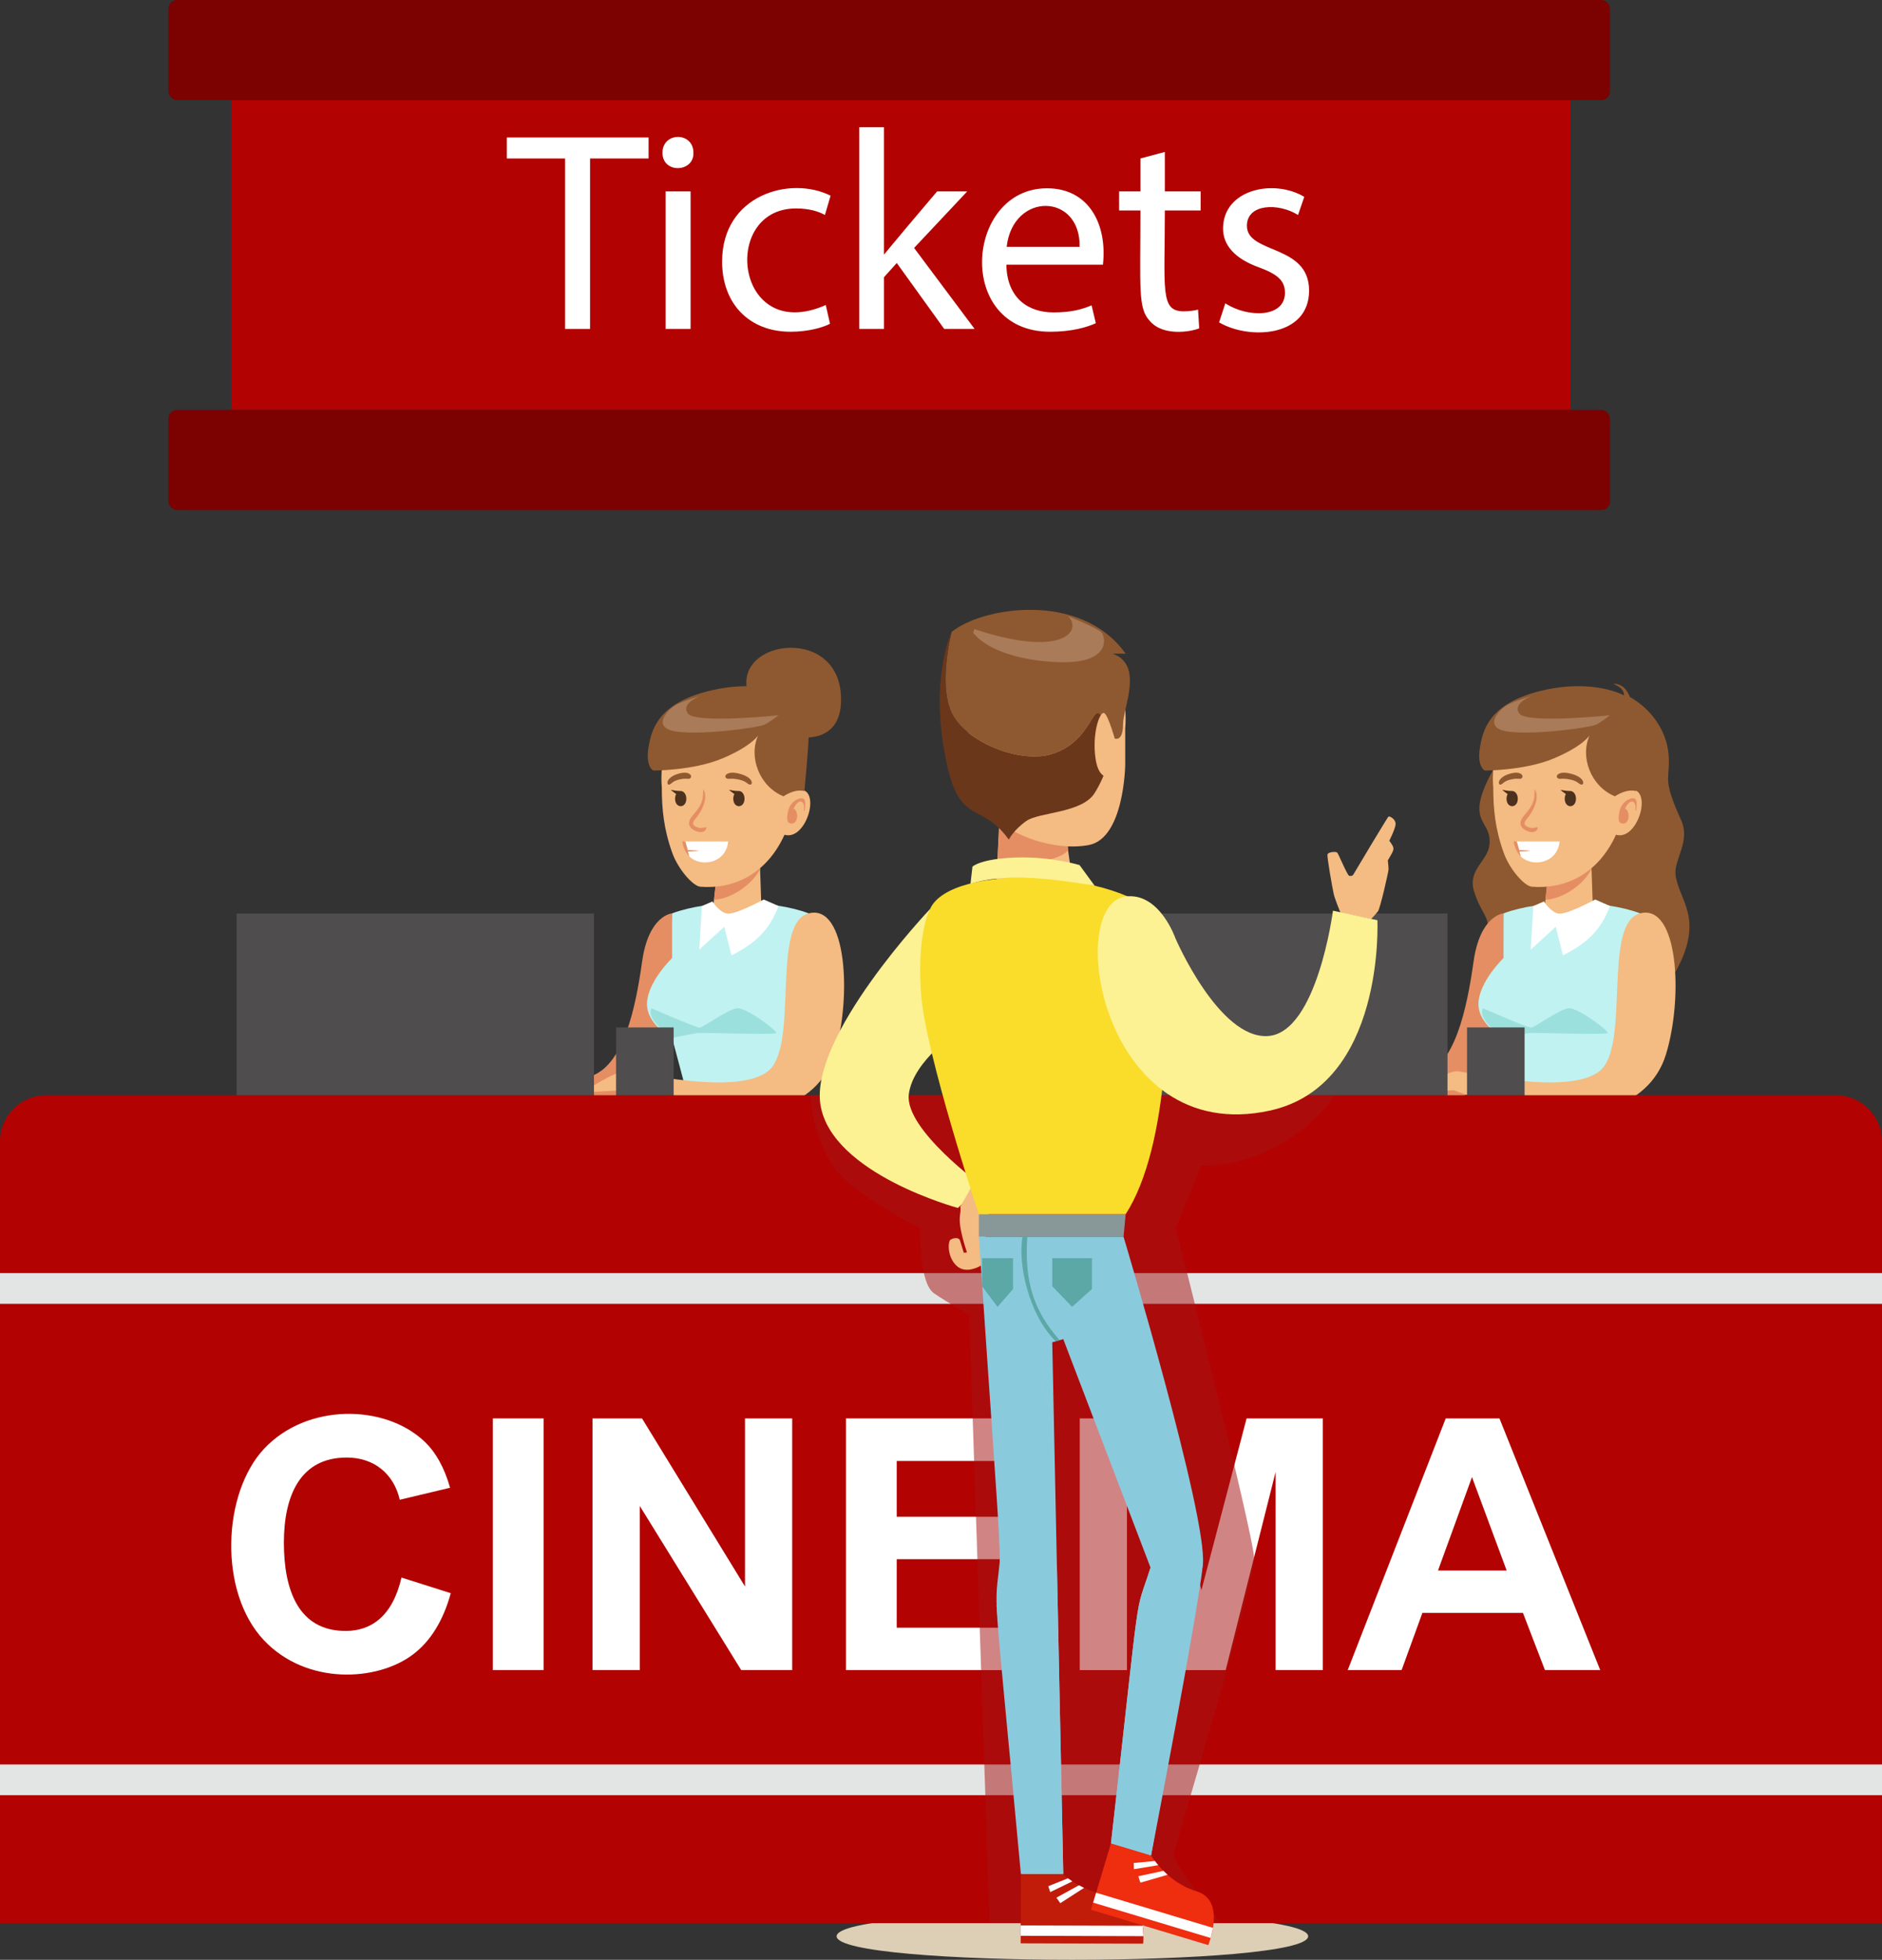
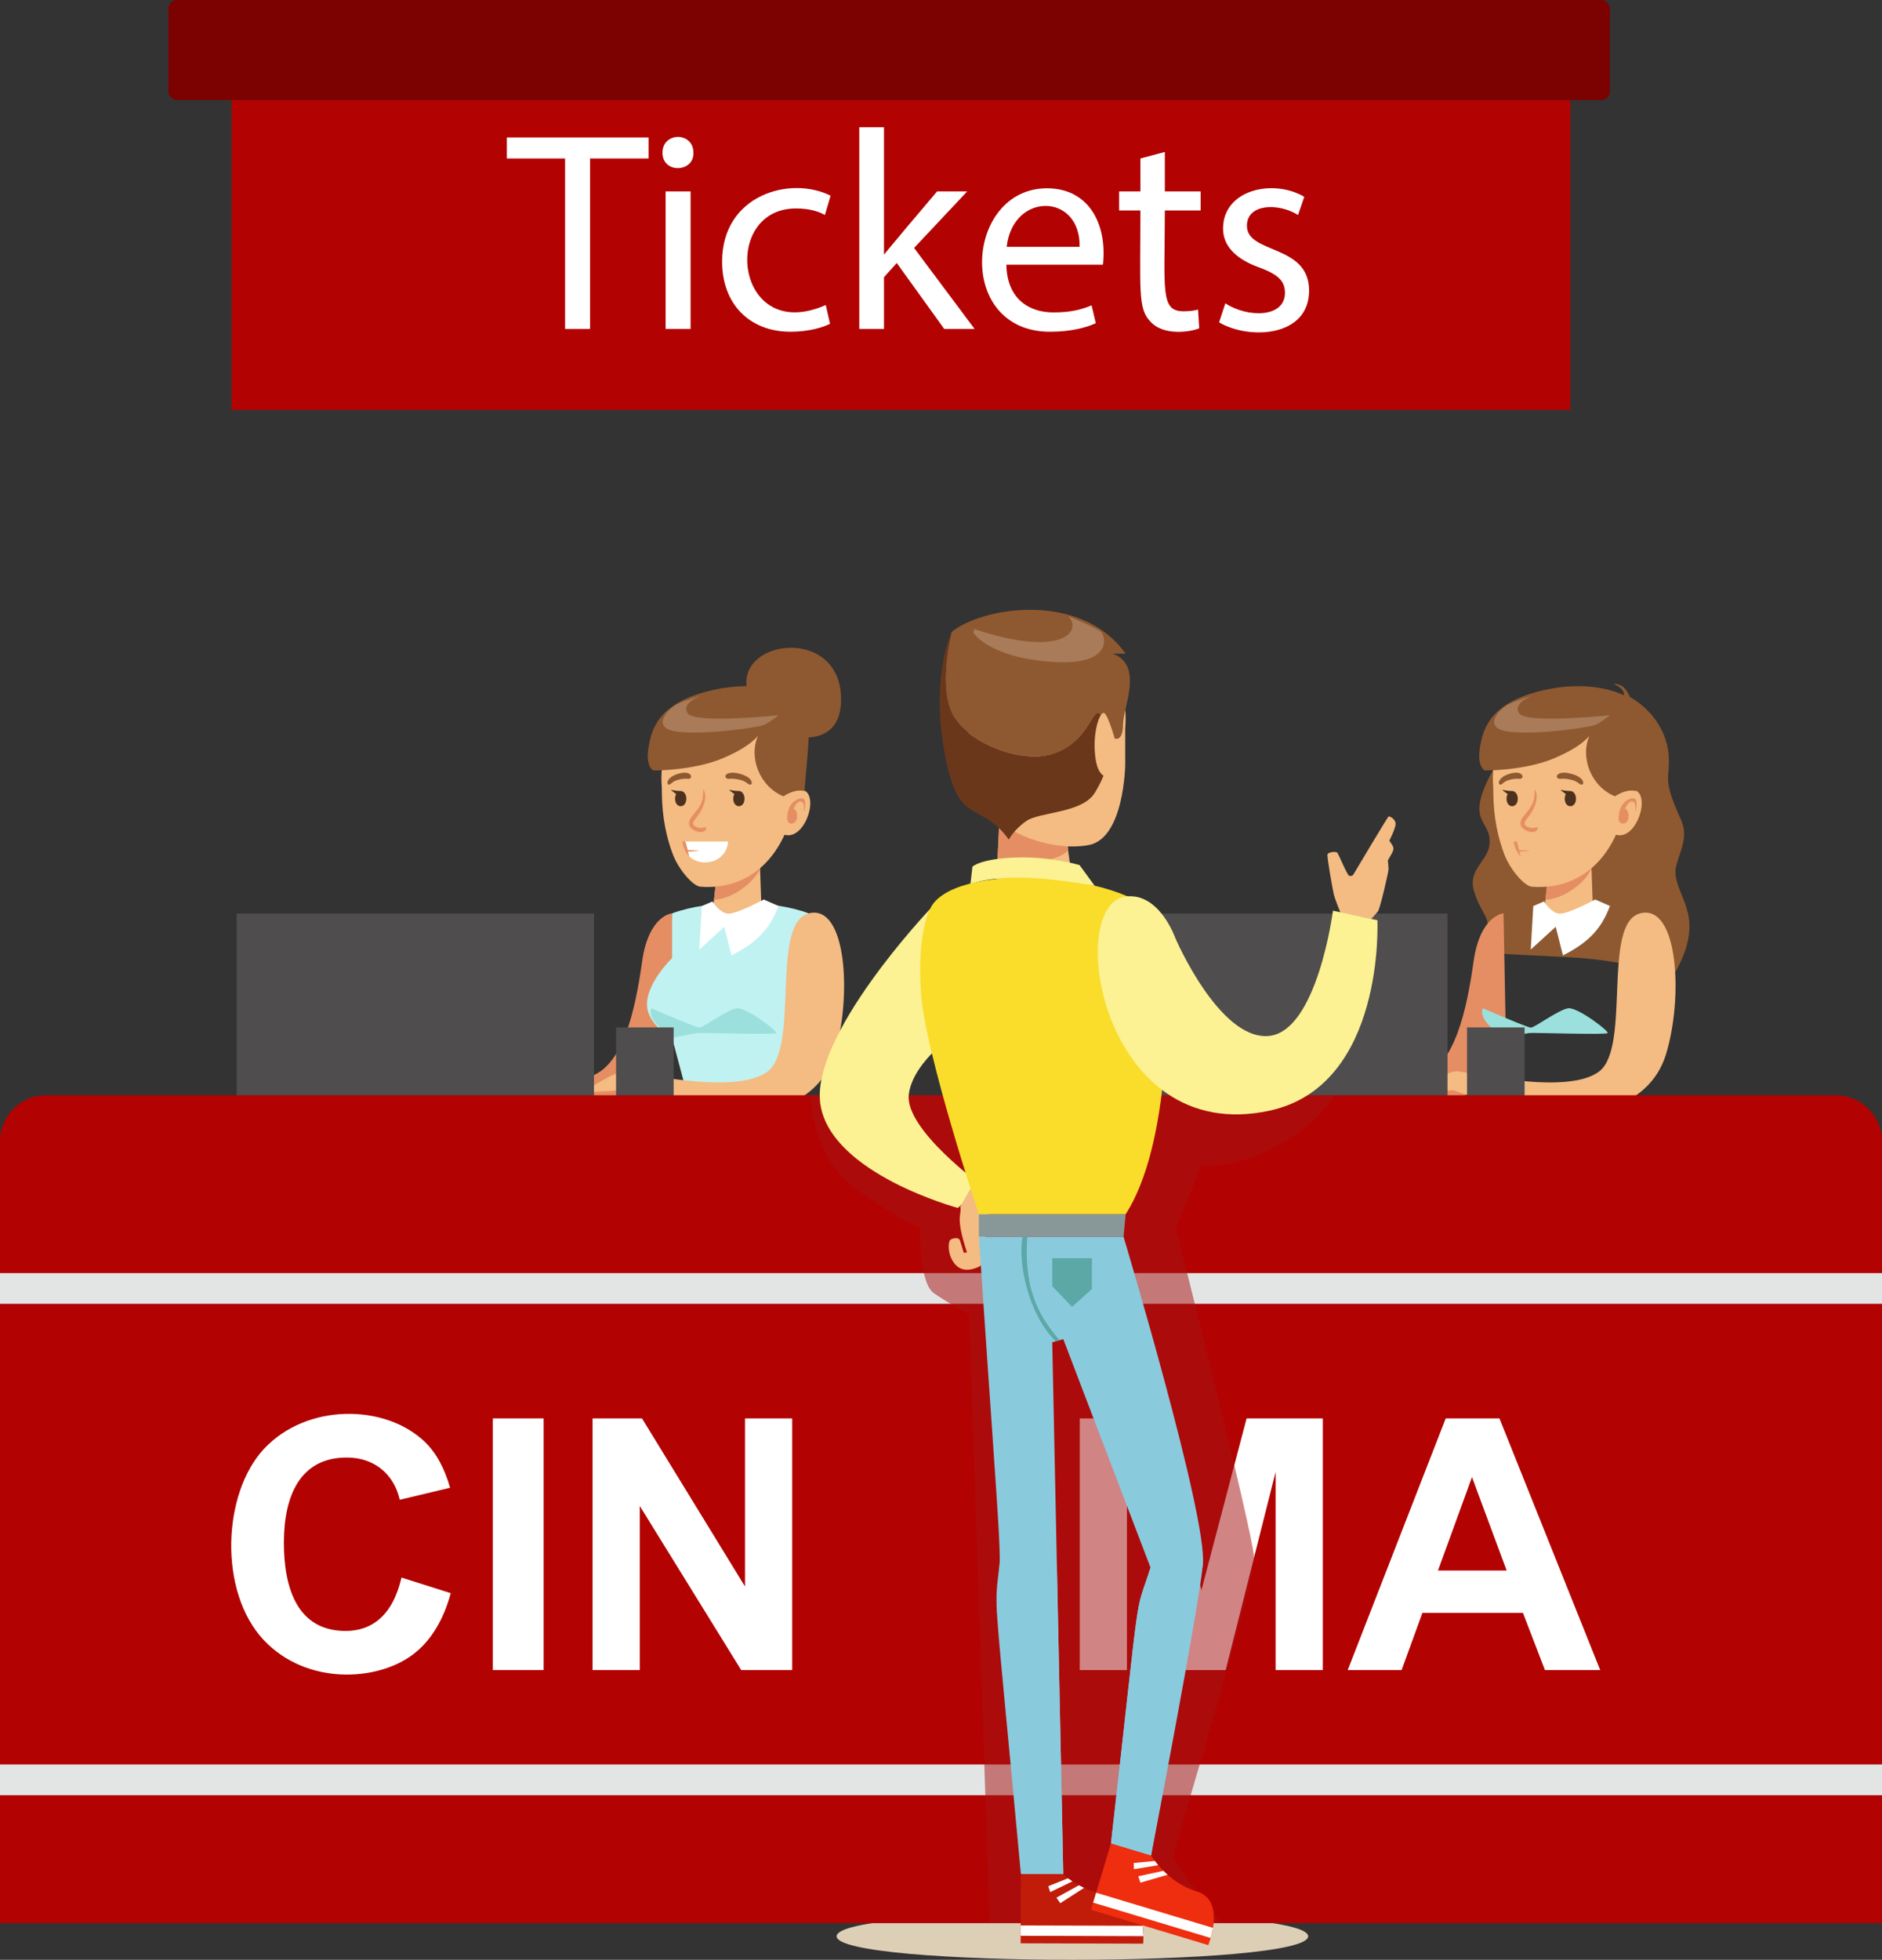
<svg xmlns="http://www.w3.org/2000/svg" viewBox="0 0 2650.88 2759.79">
  <rect x="0" y="0" width="2650.88" height="2759.79" fill="#333333" stroke="none" />
  <defs>
    <style>.cls-1{fill:#e3e5e5;}.cls-2{fill:#fff;}.cls-3{fill:#c0f2f1;}.cls-4{fill:#f4bb82;}.cls-5{fill:#8acadd;}.cls-6{fill:#6b371b;}.cls-7{fill:#4c311e;}.cls-8{fill:#c11b0a;}.cls-9{fill:#ef2d0f;}.cls-10{isolation:isolate;}.cls-11{fill:#b20202;}.cls-12{fill:#4f4d4d;}.cls-13{fill:#a81414;mix-blend-mode:multiply;opacity:.52;}.cls-14{fill:#5ba8a7;}.cls-15{fill:#ffe7d7;opacity:.24;}.cls-16{fill:#fcf193;}.cls-17{fill:#e58e63;}.cls-18{fill:#f9dd2a;}.cls-19{fill:#9be0dc;}.cls-20{fill:#8e5930;}.cls-21{fill:#ddceb6;}.cls-22{fill:#889899;}.cls-23{fill:#7c0101;}</style>
  </defs>
  <g class="cls-10">
    <g id="_ëîé_1">
      <g>
        <path class="cls-21" d="m1178.41,2726.69c0,44.14,664.18,44.14,664.18,0s-664.18-44.14-664.18,0Z" />
        <g>
          <path class="cls-17" d="m946.65,1286.22s-32.95,2.12-42.2,67.82-26.31,148.95-74.82,162.31c-48.51,13.36-115.31,8.22-115.31,8.22l13.36,28.78s112.47,13.36,159.52-8.22c47.05-21.58,62.23-111.67,62.23-111.67l-2.79-147.23Z" />
          <path class="cls-3" d="m946.65,1286.22c51.88-19.45,140.6-19.67,192.4,0,0,0,5.55,124.16,2.84,131.76-2.71,7.6-44.75,161.54-44.75,161.54h-119.04l-31.45-118.04s-36.48-18.58-35.31-48.99c1.17-30.41,35.31-63.35,35.31-63.35v-62.93Z" />
          <path class="cls-19" d="m917.68,1419.88s62.5,27.24,67.57,27.24,39.29-25.34,52.37-27.24c13.09-1.9,57.43,31.88,55.74,34.84-1.69,2.96-104.31-.84-110.65,0-6.33.84-36.06,6.76-36.06,6.76-12.43-9.08-35.98-27.88-28.98-41.6Z" />
          <path class="cls-4" d="m821.26,1538.36s44.82-30.8,60.24-29.78c15.42,1.03,155.74,34.86,200.22-.03,44.48-34.89,3.48-208.32,57.33-222.34,53.85-14.01,61,118.56,36.35,198.72-24.64,80.16-121.55,92.56-178.86,83.28-57.31-9.28-120.18-32.92-120.18-32.92l-55.1,3.06Z" />
          <g>
            <path class="cls-4" d="m1010.63,1221.13l-6.63,62.05c6.82,27.77,51.5,28.55,68.71,1.39l-2.79-80.57-59.29,17.13Z" />
            <path class="cls-17" d="m1005.71,1267.11c24.59-1.29,54.69-21.98,64.88-43.61l-.03-9.33-62.53,31.26-2.32,21.68Z" />
            <path class="cls-4" d="m932.17,1108.07c0,31.13,2.62,59.08,14.79,93.04,8.25,23.03,29.05,46.74,39.57,47.58,46.94,3.71,93.04-17.48,118.5-73.16,33.55,9.91,56.24-79.17,10.8-61.28-10.19,4.01-12.35,7.1-12.35,7.1,0,0,17.9-62.36,8.03-93.84-9.88-31.49-75.78-58.5-131.97-28.86-56.18,29.63-47.39,109.43-47.39,109.43Z" />
            <path class="cls-17" d="m1133.29,1141.71s2.62-13.74-1.23-16.67c-3.86-2.93-18.68,1.54-22.23,18.21-3.55,16.67,2.78,16.82,6.64,16.36,3.86-.46,7.56-6.33,6.02-13.74-1.54-7.41-4.78-6.64-4.78-6.64,6.71-15.89,16.91-12.99,14.51,2.73l1.08-.26Z" />
            <path class="cls-17" d="m970.54,1158.7c.82-9.9,13.3-15.25,18.42-31.2,2.24-6.98.74-17.92,2.26-15.08,5.74,10.73-1.06,26.85-8.96,37.23-4.74,6.23-11.7,12.09,1.92,15.98,6.26,1.79,11.18-3.03,10.53.76-1.84,10.71-25.12,3.83-24.17-7.69Z" />
            <g>
              <path class="cls-2" d="m968.63,1197.1l-3.46-12.11h60.45c-2.71,30.8-38.63,37.07-54.79,20.88l-2.07-6.8c21.67-1.18,21.53-.52-.12-1.97Z" />
              <path class="cls-17" d="m968.63,1197.1c21.65,1.45,21.79.79.12,1.97l2.07,6.8c-8.68-8.69-9.76-20.88-9.76-20.88,5.48,0,3.48-2.18,7.57,12.11Z" />
            </g>
            <path class="cls-20" d="m1040.3,1089.23c-15.86-3.74-20.65,3.1-17.88,6.02,3.14,3.31,5.01-.21,17.81,2.43,11.67,2.41,11.71,6.36,15.97,7.19,4.62.9,5.7-10.55-15.9-15.64Z" />
            <path class="cls-20" d="m956.78,1089.23c14.41-3.79,18.38,3.24,16.02,6.02-2.86,3.37-4.34-.25-15.96,2.43-10.45,2.41-10.49,6.35-14.3,7.19-4.15.91-5.1-10.55,14.24-15.64Z" />
            <path class="cls-7" d="m958.78,1113.91c-13.52,0-19.25-5.46-6.35,4.33.23-.2-1.57,2.13-1.57,6.4,0,14.21,15.86,14.21,15.86,0,0-5.93-3.55-10.74-7.93-10.74Z" />
            <path class="cls-7" d="m1040.76,1113.91c-13.52,0-19.25-5.46-6.35,4.33.23-.2-1.57,2.13-1.57,6.4,0,14.21,15.86,14.21,15.86,0,0-5.93-3.55-10.74-7.93-10.74Z" />
            <path class="cls-20" d="m1067.82,1035.74c-13.61,30.07,1.59,71.63,35.67,85.6,7.97-5.04,19.6-10.19,29.56-7.28,7.36-84.8,11.53-109.82-8.26-132.33-5.09-11.87-10.76-18.34-23.65-19.08,8.48,4.29,15.23,8.03,15.23,16.6,0,0-43.6-24.28-116.93-6.44-73.33,17.84-82.25,55.49-86.21,81.26-3.96,25.77,6.94,31,6.94,31,0,0,56.15.22,97.11-16.96,40.96-17.18,50.54-32.37,50.54-32.37Z" />
            <path class="cls-20" d="m1052.81,973.43c-18.72-74.89,135.85-93.6,131.8,15.55-2.22,59.98-59.98,48.87-59.98,48.87l-71.83-64.42Z" />
            <path class="cls-15" d="m987.31,979.86s-28.88,10-18.51,24.81c10.37,14.81,127.73,2.59,127.73,2.59,0,0-13.33,10.74-20.73,13.7-7.4,2.96-78.27,14.07-120.03,9.63-41.76-4.44-14.36-32.77-2.33-38.69,12.03-5.92,33.88-12.03,33.88-12.03Z" />
          </g>
          <path class="cls-2" d="m1075.72,1266.67s-40.08,21.84-51.58,19.83c-11.51-2.01-20.53-17.09-20.53-17.09l-15.02,6.53-3.63,61.3,35.18-32.14,10.2,40.28c33.35-16.9,53.47-35.2,66.21-69.58l-20.83-9.12Z" />
        </g>
        <g>
          <path class="cls-20" d="m2102.81,1084.74c-42.59,77.44.44,67.8-5.07,106.37-3.1,21.7-30.22,34.05-21.7,63.13,8.52,29.08,20.92,35.75,19.37,51.79-1.55,16.03,0,36.18,0,36.18,175.58,9.3,115.63,2.93,264.68,26.34,41.53-75.62,4.9-99.58,0-136.37-2.79-20.92,21.23-47.27,8.06-76.71-13.17-29.44-18.6-45.16-18.6-59s6.2-39.41-10.07-70.4c-16.27-30.99-43.55-44.34-43.55-44.34l-193.13,103.01Z" />
          <path class="cls-17" d="m2117.79,1286.22s-32.95,2.12-42.2,67.82c-9.25,65.7-26.31,148.95-74.82,162.31-48.51,13.36-115.31,8.22-115.31,8.22l13.36,28.78s112.47,13.36,159.52-8.22c47.05-21.58,62.23-111.67,62.23-111.67l-2.79-147.23Z" />
-           <path class="cls-3" d="m2117.79,1286.22c51.88-19.45,140.6-19.67,192.4,0,0,0,5.55,124.16,2.84,131.76-2.71,7.6-44.75,161.54-44.75,161.54h-119.04l-31.45-118.04s-36.48-18.58-35.31-48.99c1.17-30.41,35.31-63.35,35.31-63.35v-62.93Z" />
          <path class="cls-19" d="m2088.82,1419.88s62.5,27.24,67.57,27.24,39.29-25.34,52.37-27.24c13.09-1.9,57.43,31.88,55.74,34.84-1.69,2.96-104.31-.84-110.65,0-6.33.84-36.06,6.76-36.06,6.76-12.43-9.08-35.98-27.88-28.98-41.6Z" />
          <path class="cls-4" d="m1992.4,1538.36s44.82-30.8,60.24-29.78c15.42,1.03,155.74,34.86,200.22-.03,44.48-34.89,3.48-208.32,57.33-222.34,53.85-14.01,61,118.56,36.35,198.72-24.64,80.16-121.55,92.56-178.86,83.28-57.31-9.28-120.18-32.92-120.18-32.92l-55.1,3.06Z" />
          <g>
            <path class="cls-4" d="m2181.76,1221.13l-6.63,62.05c6.82,27.77,51.5,28.55,68.71,1.39l-2.79-80.57-59.29,17.13Z" />
            <path class="cls-17" d="m2176.85,1267.11c24.59-1.29,54.69-21.98,64.88-43.61l-.03-9.33-62.53,31.26-2.32,21.68Z" />
            <path class="cls-4" d="m2103.31,1108.07c0,31.13,2.62,59.08,14.79,93.04,8.25,23.03,29.05,46.74,39.57,47.58,46.93,3.71,93.04-17.47,118.5-73.16,33.56,9.92,56.22-79.17,10.8-61.28-10.19,4.01-12.35,7.1-12.35,7.1,0,0,17.9-62.36,8.03-93.84-9.88-31.49-75.78-58.5-131.97-28.86-56.18,29.63-47.38,109.43-47.38,109.43Z" />
            <path class="cls-17" d="m2304.43,1141.71s2.62-13.74-1.23-16.67-18.68,1.54-22.23,18.21c-3.55,16.67,2.78,16.82,6.64,16.36,3.86-.46,7.56-6.33,6.02-13.74-1.54-7.41-4.78-6.64-4.78-6.64,6.71-15.89,16.91-12.99,14.51,2.73l1.08-.26Z" />
            <path class="cls-17" d="m2141.68,1158.7c.82-9.9,13.3-15.25,18.42-31.2,2.24-6.98.74-17.92,2.26-15.08,5.74,10.73-1.06,26.85-8.96,37.23-4.74,6.23-11.7,12.09,1.92,15.98,6.26,1.79,11.18-3.03,10.53.76-1.84,10.71-25.12,3.83-24.17-7.69Z" />
            <g>
-               <path class="cls-2" d="m2139.77,1197.1l-3.46-12.11h60.45c-2.71,30.8-38.63,37.07-54.79,20.88l-2.07-6.8c21.67-1.18,21.53-.52-.12-1.97Z" />
              <path class="cls-17" d="m2139.77,1197.1c21.65,1.45,21.79.79.12,1.97l2.07,6.8c-8.68-8.69-9.76-20.88-9.76-20.88,5.48,0,3.48-2.18,7.57,12.11Z" />
            </g>
            <path class="cls-20" d="m2211.44,1089.23c-15.86-3.74-20.65,3.1-17.88,6.02,3.14,3.31,5.01-.21,17.81,2.43,11.67,2.41,11.71,6.36,15.97,7.19,4.62.9,5.7-10.55-15.9-15.64Z" />
            <path class="cls-20" d="m2127.92,1089.23c14.41-3.79,18.38,3.24,16.02,6.02-2.86,3.37-4.34-.25-15.96,2.43-10.45,2.41-10.49,6.35-14.3,7.19-4.15.91-5.1-10.55,14.24-15.64Z" />
            <path class="cls-7" d="m2129.92,1113.91c-13.52,0-19.25-5.46-6.35,4.33.23-.2-1.57,2.13-1.57,6.4,0,14.21,15.86,14.21,15.86,0,0-5.93-3.55-10.74-7.93-10.74Z" />
            <path class="cls-7" d="m2211.9,1113.91c-13.52,0-19.25-5.46-6.35,4.33.23-.2-1.57,2.13-1.57,6.4,0,14.21,15.86,14.21,15.86,0,0-5.93-3.55-10.74-7.93-10.74Z" />
            <path class="cls-20" d="m2238.96,1035.74c-13.61,30.07,1.59,71.63,35.67,85.6,7.97-5.04,19.6-10.19,29.56-7.28,7.36-84.8,11.53-109.82-8.26-132.33-5.09-11.87-10.76-18.34-23.65-19.08,8.48,4.29,15.23,8.03,15.23,16.6,0,0-43.6-24.28-116.93-6.44-73.33,17.84-82.25,55.49-86.21,81.26-3.96,25.77,6.94,31,6.94,31,0,0,56.15.22,97.11-16.96,40.96-17.18,50.54-32.37,50.54-32.37Z" />
            <path class="cls-15" d="m2158.45,979.86s-28.88,10-18.51,24.81c10.37,14.81,127.73,2.59,127.73,2.59,0,0-13.33,10.74-20.73,13.7-7.4,2.96-78.27,14.07-120.03,9.63-41.76-4.44-14.36-32.77-2.33-38.69,12.03-5.92,33.88-12.03,33.88-12.03Z" />
          </g>
          <path class="cls-2" d="m2246.86,1266.67s-40.08,21.84-51.58,19.83c-11.51-2.01-20.53-17.09-20.53-17.09l-15.02,6.53-3.63,61.3,35.18-32.14,10.2,40.28c33.35-16.89,53.47-35.2,66.21-69.58l-20.83-9.12Z" />
        </g>
        <rect class="cls-12" x="867.77" y="1446.82" width="81.09" height="139.63" />
        <rect class="cls-12" x="2066.37" y="1446.82" width="81.09" height="139.63" />
        <rect class="cls-12" x="333.31" y="1286.43" width="503.31" height="300.02" />
        <rect class="cls-12" x="1535.55" y="1286.43" width="503.31" height="300.02" />
        <path class="cls-11" d="m64.92,1542.33h2521.03c35.83,0,64.92,29.09,64.92,64.92v1100.97H0v-1100.97c0-35.83,29.09-64.92,64.92-64.92Z" />
        <rect class="cls-1" y="1792.81" width="2650.88" height="43.25" />
        <rect class="cls-1" y="2484.78" width="2650.88" height="43.25" />
        <g>
          <path class="cls-2" d="m565.52,2221.54l69.4,22c-10.64,38.69-28.33,67.42-53.08,86.2-50.53,38.36-150.21,43.63-210.24-20.07-64.02-67.93-58.41-206.53.24-269.36,60.24-64.55,170.11-63.26,225.84-10.52,16.12,15.15,28.21,36.91,36.27,65.28l-70.85,16.93c-8.27-36.21-35.92-59.48-74.72-59.48-65.61,0-88.5,53.77-88.5,119.93s20.14,124.28,87.05,124.28c35.7,0,66.05-20.64,78.58-75.2Z" />
          <path class="cls-2" d="m694.16,2351.87v-354.47h71.57v354.47h-71.57Z" />
          <path class="cls-2" d="m834.64,2351.87v-354.47h69.64l145.08,236.72v-236.72h66.49v354.47h-71.81l-142.9-231.16v231.16h-66.49Z" />
-           <path class="cls-2" d="m1191.53,2351.87v-354.47h262.83v59.97h-191.26v78.58h177.96v59.72h-177.96v96.48h198.03v59.72h-269.6Z" />
          <path class="cls-2" d="m1520.86,2351.87v-354.47h107.12l64.32,241.8,63.59-241.8h107.36v354.47h-66.49v-279.03l-70.36,279.03h-68.91l-70.12-279.03v279.03h-66.49Z" />
          <path class="cls-2" d="m2253.98,2351.87h-77.86l-30.95-80.52h-141.69l-29.26,80.52h-75.92l138.07-354.47h75.68l141.93,354.47Zm-131.78-140.24l-48.84-131.54-47.88,131.54h96.72Z" />
        </g>
        <path class="cls-13" d="m1141.66,1542.33s1.81,85.51,59.47,128.35c57.66,42.84,94.98,58.71,94.98,58.71,0,0-2.18,76.94,19.45,91.81,21.62,14.87,49.58,29.73,49.58,29.73l28.81,857.3h325.71s-66.22-83.58-66.22-95.4,115.07-381.37,112.95-419.59c-2.12-38.22-110.24-463.85-110.24-463.85l35.91-87.94c89.5,1.97,165.19-60.66,187.09-99.11h-737.47Z" />
        <g>
          <path class="cls-4" d="m1888.14,1285.34s-7.81-18.94-9.53-26.41c-1.72-7.47-9.76-52.44-8.76-55.8s11.89-4.39,13.75-2.39c1.86,1.99,13.98,31.62,16.71,32.5,2.73.88,5.22-.24,5.79-1.42.56-1.18,48.01-80.53,49.57-81.83,1.56-1.3,10.87,3.82,10.05,11.09-.83,7.27-8.82,22.8-8.82,22.8,8.54,11.82,7.44,11.19-2.06,27.73,0,0,1.01,9.39.98,12.72-.03,3.33-11.71,54.66-14.83,58.88-3.12,4.22-9.64,10.88-9.64,10.88l-43.19-8.75Z" />
          <path class="cls-16" d="m1309.95,1280.19s-170.58,179.52-154.19,276.35c16.39,96.83,193.42,144.51,193.42,144.51l34.08-31.28s-108.53-78.96-103.21-128.12c5.31-49.16,75.33-93.85,75.33-93.85l-45.44-167.6Z" />
          <g>
            <path class="cls-8" d="m1437.92,2638.85l-.29,97.72,172.53.5s6.97-67.72-37.26-67.85c-44.23-.13-76.02-30.2-76.02-30.2l-58.97-.17Z" />
            <polygon class="cls-2" points="1437.67 2726.02 1610.57 2726.52 1609.63 2711.93 1437.71 2711.43 1437.67 2726.02" />
            <polygon class="cls-2" points="1504.28 2645.03 1476.52 2656.18 1479.28 2664.51 1510.5 2649.34 1504.28 2645.03" />
            <polygon class="cls-2" points="1519.74 2654.85 1488.03 2672.31 1493.43 2680.1 1526.99 2658.51 1519.74 2654.85" />
          </g>
          <g>
            <path class="cls-9" d="m1564.86,2595.82l-28.17,93.57,165.21,49.73s26.01-62.91-16.34-75.66c-42.35-12.75-64.23-50.65-64.23-50.65l-56.47-17Z" />
            <polygon class="cls-2" points="1539.73 2679.29 1705.3 2729.13 1708.56 2714.88 1543.94 2665.32 1539.73 2679.29" />
            <polygon class="cls-2" points="1626.7 2620.69 1596.91 2623.45 1597.18 2632.22 1631.42 2626.6 1626.7 2620.69" />
            <polygon class="cls-2" points="1638.7 2634.51 1603.33 2642.19 1606.29 2651.2 1644.61 2640.09 1638.7 2634.51" />
          </g>
          <path class="cls-4" d="m1368.82,1670.68s23.37,2.55,25,17.23c1.63,14.67-12.5,94.57-12.5,94.57,0,0-20.52,12.64-33.97,0-13.45-12.64-12.23-34.24-8.56-36.69,3.67-2.45,11.82-4.08,13.45,1.22,1.63,5.3,5.3,17.12,5.3,17.12l4.48-.41c-17.14-52.23-6.98-51.5-9.41-64.42l16.2-28.62Z" />
          <g>
            <path class="cls-4" d="m1499.88,1165.19l10.27,72.41c-10.59,32.48-79.86,33.24-106.45,1.62l4.32-94.02,91.86,19.99Z" />
            <path class="cls-17" d="m1405.09,1208.92c43.62,17.05,95.83-2.72,99.31-11.88v-5.02l-96.38-36.02-2.93,52.92Z" />
            <path class="cls-4" d="m1584.9,1025.95v51.15s-1.26,103.75-51.51,112.94c-50.25,9.19-108.61-15.67-125.36-34.04-16.75-18.37-24.86-51.33-24.86-51.33-32.43,9.58-55.39-61.03-34.94-70.79,0,0,10.45-5.4,22.33-.72,11.89,4.68,14.41,8.29,14.41,8.29,0,0-20.89-72.77-9.37-109.51,11.53-36.74,88.44-68.27,154-33.68,65.56,34.58,55.3,127.71,55.3,127.71Z" />
            <path class="cls-17" d="m1350.2,1065.22s-3.06-16.03,1.44-19.45,21.79,1.8,25.94,21.25c4.14,19.45-3.24,19.63-7.75,19.09-4.5-.54-8.83-7.39-7.02-16.03,1.8-8.65,5.58-7.75,5.58-7.75-7.81-18.52-19.74-15.19-16.93,3.18l-1.26-.3Z" />
            <path class="cls-20" d="m1581.82,1020.11c0-23.36,29.67-83.87-14.62-99.59h18.29c-63.35-88.74-202.13-65.65-245.06-30.64,0,0-19.23,73.47,0,114.04,19.23,40.57,95.84,71.91,141.11,57.98,72.65-22.35,52.53-110.24,86.51-13.5,1.25-5.3,1.93-8.44,1.93-8.44,0,0,11.84,5.37,11.84-19.85Z" />
            <path class="cls-6" d="m1481.54,1061.9c-45.27,13.93-121.87-17.41-141.11-57.98-19.23-40.57,0-114.04,0-114.04,0,0-27.43,57.94-12.1,156.97,19.25,124.43,49.41,75.69,92.62,135.52,0,0,6.81-13.84,24.91-26.38,18.11-12.54,78.16-10.81,95.91-39.09,16.22-25.84,22.78-53.69,26.28-68.52-33.99-96.73-13.86-8.85-86.51,13.5Z" />
            <path class="cls-4" d="m1572.78,1049.23s-12.02-45.31-18.29-45.31-16.19,29.77-11.49,63.72c4.7,33.95,22.98,26.12,22.98,26.12l6.8-44.53Z" />
            <path class="cls-15" d="m1372.42,885.89c125.18,41.58,152.54,1.96,132.1-18.25,0,0,41.31,17,46.82,22.75,5.52,5.75,17.01,48.05-71.21,41.55-88.22-6.49-109.29-41.05-109.29-41.05l1.58-5.01Z" />
          </g>
          <path class="cls-18" d="m1309.95,1280.19c29.61-66.54,269.39-55.87,327,15.64,13.78,112.97,10.29,318.56-51.47,414.15h-206.68s-75.55-226.44-81.51-311.36c-5.96-84.92,12.66-118.44,12.66-118.44Z" />
          <polygon class="cls-22" points="1378.8 1709.99 1378.8 1741.65 1582.58 1741.65 1585.49 1709.99 1378.8 1709.99" />
          <path class="cls-5" d="m1378.8,1741.65c34.96,518.96,32,424.95,24.9,519.55l35.86,377.65h58.1l-15.52-748.6,15.52-4.47,122.9,321.79c-23.84,74.49-11.74,1.98-55.71,388.26l56.47,17s66.28-342.69,72.98-409.72c6.7-67.04-111.73-461.45-111.73-461.45h-203.78Z" />
          <path class="cls-14" d="m1447.01,1741.65c-4.53,66.25,10.79,105.91,45.44,145.63l-5.41,1.56c-38.07-37.56-53.65-109.18-46.74-147.19h6.7Z" />
          <polygon class="cls-14" points="1482.14 1771.81 1538.01 1771.81 1538.01 1815.24 1510.08 1840.34 1482.14 1811.29 1482.14 1771.81" />
-           <polygon class="cls-14" points="1383.27 1771.81 1426.9 1771.81 1426.9 1815.24 1405.09 1840.34 1383.27 1811.29 1383.27 1771.81" />
          <path class="cls-16" d="m1655.58,1321.16s61.08,142.27,130.35,137.8c69.27-4.47,91.62-176.54,91.62-176.54l62.57,13.41s11.17,232.74-151.58,268.16c-237.62,51.72-289.61-290.47-203.05-301.53,47.75-6.1,70.09,58.7,70.09,58.7Z" />
          <path class="cls-16" d="m1366.98,1244.49c51.79-15.65,113.83-7.18,174.79,2.68l-21.2-28.98s-40.22-12.29-89.94-10.61c-49.72,1.68-60.89,12.85-60.89,12.85l-2.75,24.07Z" />
          <path class="cls-5" d="m1620.57,2207.57l35.75,17.13,37.99-21.6-72.98,409.72-56.47-17c43.97-386.31,31.87-313.77,55.71-388.26Z" />
          <path class="cls-5" d="m1408.8,2193.23l65.03,27,14.8-17.13,9.03,435.75h-59.74c-40.94-443.08-37.26-359.84-29.12-445.62Z" />
        </g>
      </g>
      <rect class="cls-11" x="326.15" y="140.91" width="1885.74" height="436.36" />
      <rect class="cls-23" x="237.24" width="2030.44" height="140.91" rx="12" ry="12" />
-       <rect class="cls-23" x="237.24" y="577.27" width="2030.44" height="140.91" rx="12" ry="12" />
      <g>
        <path class="cls-2" d="m795.93,223.17h-82v-29.6h199.6v29.6h-82.4v240h-35.2v-240Z" />
        <path class="cls-2" d="m976.73,215.17c.93,27.84-43.6,29.73-43.6,0s43.6-29.92,43.6,0Zm-39.2,248v-193.6h35.2v193.6h-35.2Z" />
        <path class="cls-2" d="m1169.12,455.96c-9.2,4.8-29.6,11.2-55.6,11.2-58.4,0-96.4-39.6-96.4-98.8,0-93.83,95.72-121.33,152.8-92.8l-8,27.2c-8.4-4.8-21.6-9.2-40.8-9.2-107.03,0-85.73,192.2,42,136l6,26.4Z" />
        <path class="cls-2" d="m1245.13,358.36c.69,0-.35-.42,74.8-88.8h42.4l-74.8,79.6,85.2,114h-42.8l-66.8-92.8-18,20v72.8h-34.8V179.17h34.8v179.2Z" />
        <path class="cls-2" d="m1417.52,372.76c.8,47.6,31.2,67.2,66.4,67.2,25.2,0,40.4-4.4,53.6-10l6,25.2c-12.4,5.6-33.6,12-64.4,12-134.35,0-119.68-202-4.4-202,59.03,0,85.11,50.67,78.8,107.6h-136Zm103.2-25.2c1.36-75.94-93.89-77.62-102.8,0h102.8Z" />
        <path class="cls-2" d="m1640.72,213.97v55.6h50.4v26.8h-50.4c0,112-6.87,142,26.4,142,9.2,0,16-1.2,20.4-2.4l1.6,26.4c-11.92,4.91-50.45,11.43-69.2-10-17.31-18-13.6-44.87-13.6-156h-30v-26.8h30v-46.4l34.4-9.2Z" />
        <path class="cls-2" d="m1725.92,427.16c31.39,20.52,84,20.64,84-14.8,0-16.8-10-26-36-35.6-34.8-12.4-51.2-31.6-51.2-54.8,0-55.29,71.02-70.51,114.4-44.8l-8.8,25.6c-27.29-17.24-72-16.2-72,15.2,0,40.17,87.6,25.44,87.6,91.2s-84.49,69.69-126.8,44.8l8.8-26.8Z" />
      </g>
    </g>
  </g>
</svg>